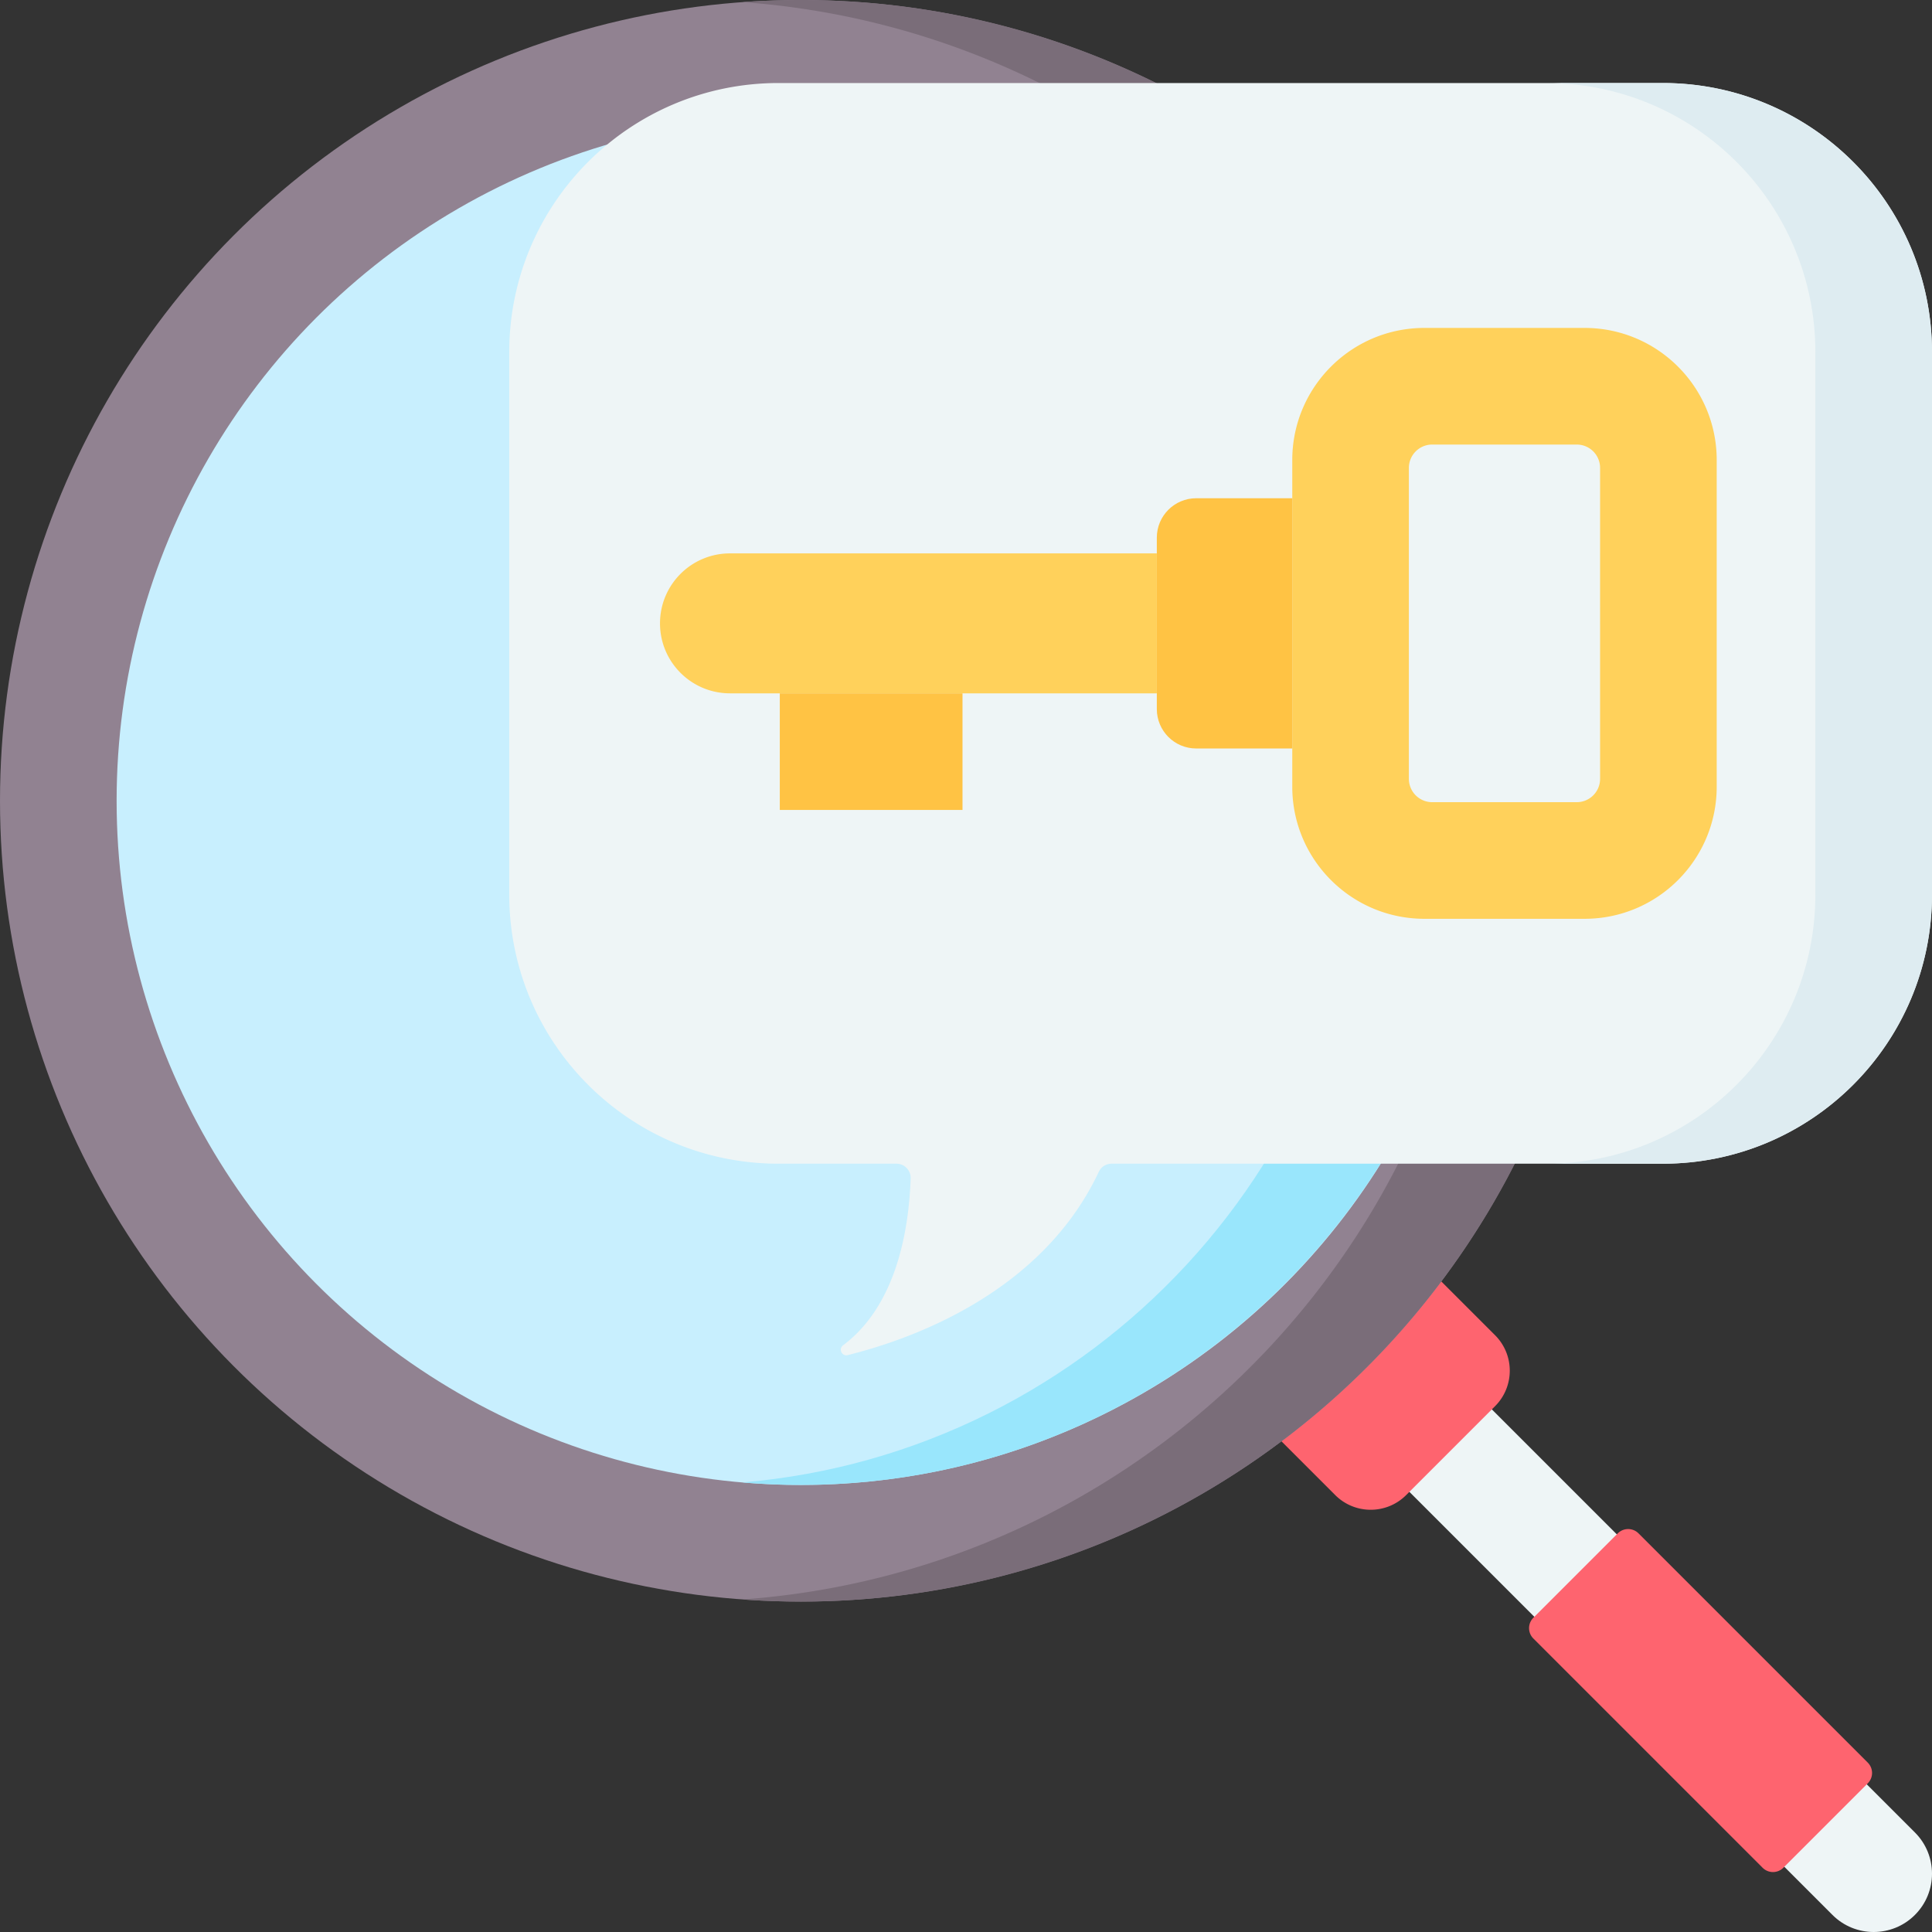
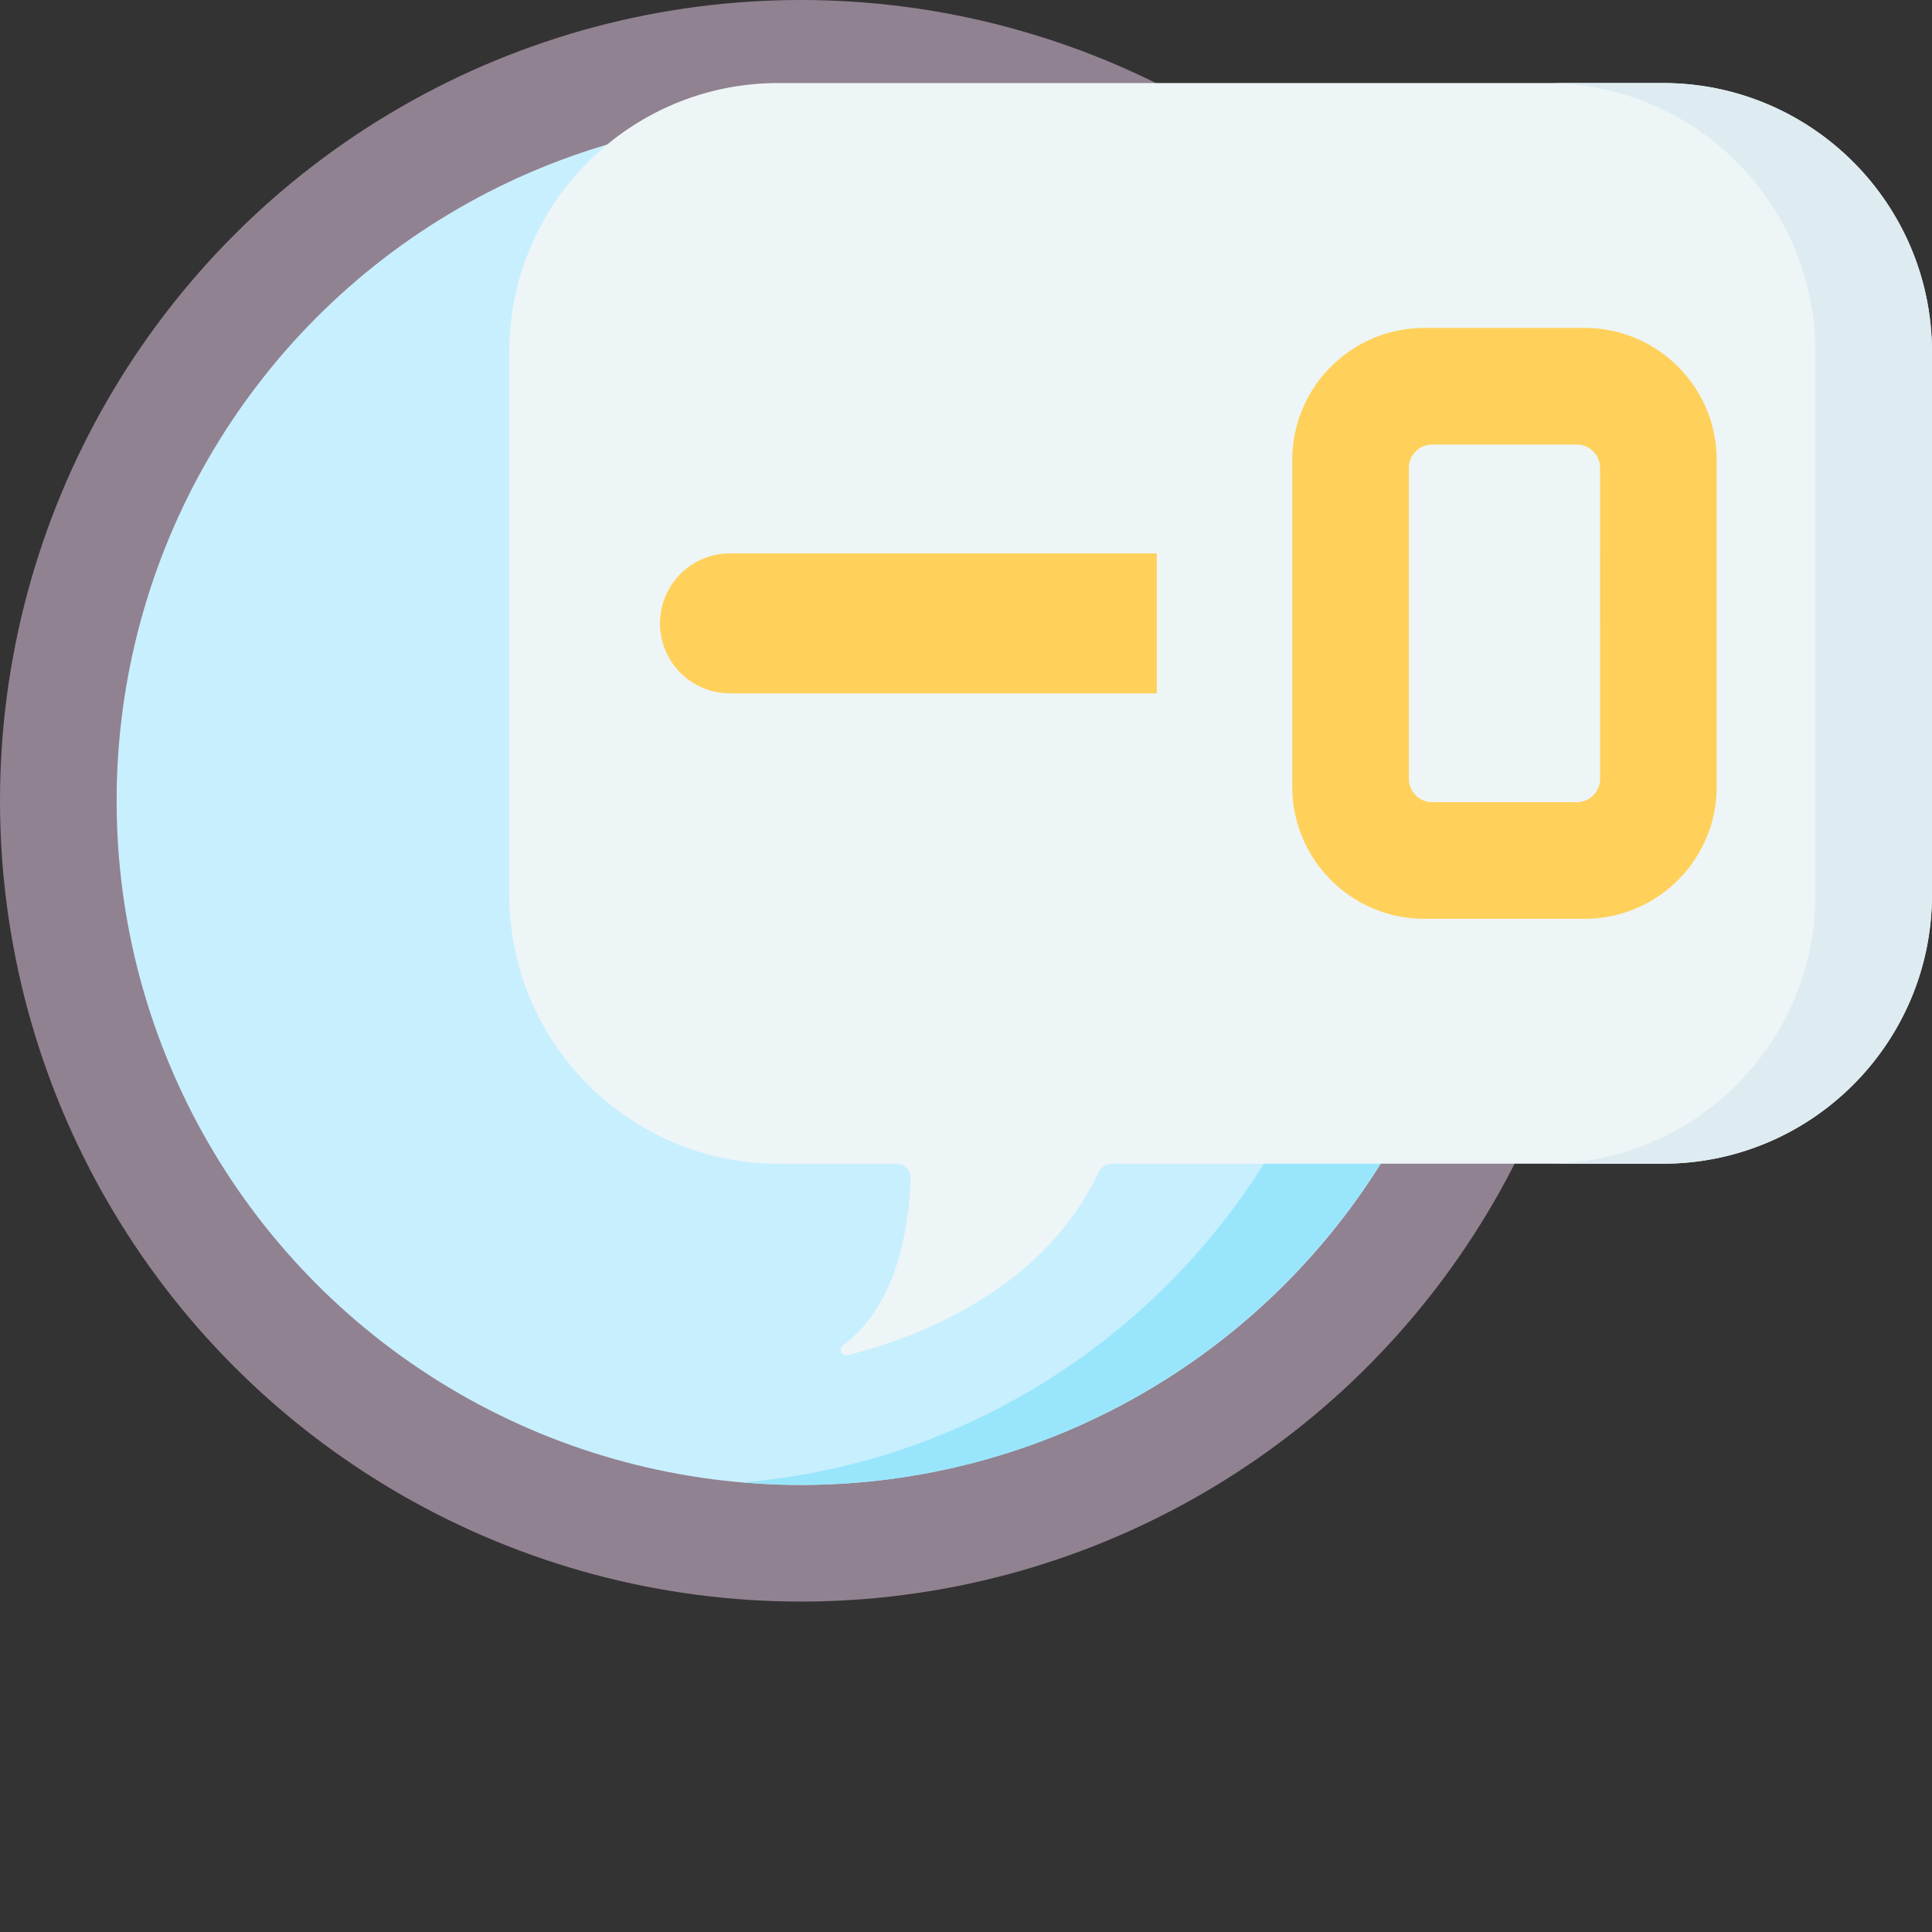
<svg xmlns="http://www.w3.org/2000/svg" height="512" width="512">
  <rect width="100%" height="100%" fill="#333333" stroke="none" />
-   <path d="m485.621 507.474-159.53-159.53 21.853-21.853 159.53 159.53c6.035 6.035 6.035 15.819 0 21.853-6.035 6.035-15.819 6.035-21.853 0z" fill="#eef5f6" />
-   <path d="m396.21 372.649-23.561 23.561c-5.192 5.192-13.609 5.192-18.801 0l-16.824-16.824 42.362-42.362 16.824 16.824c5.192 5.192 5.192 13.609 0 18.801zm98.766 99.953-22.373 22.373a3.885 3.885 0 0 1-5.494 0l-60.754-60.754a3.885 3.885 0 0 1 0-5.494l22.373-22.373a3.885 3.885 0 0 1 5.494 0l60.754 60.754a3.885 3.885 0 0 1 0 5.494z" fill="#fe646f" />
  <circle cx="212.217" cy="212.217" fill="#918291" r="212.217" />
-   <path d="M212.217 0a215.4 215.4 0 0 0-15.453.563c109.99 7.917 196.765 99.647 196.765 211.654s-86.776 203.738-196.765 211.654c5.104.367 10.255.563 15.453.563 117.204 0 212.217-95.013 212.217-212.217S329.422 0 212.217 0z" fill="#7a6d79" />
  <circle cx="212.217" cy="212.217" fill="#c8effe" r="181.312" />
  <path d="M212.217 30.905c-5.206 0-10.357.233-15.453.665 92.769 7.868 165.859 85.876 165.859 180.646s-73.09 172.779-165.859 180.646c5.096.432 10.247.665 15.453.665 99.976 0 181.312-81.336 181.312-181.312s-81.336-181.31-181.312-181.31z" fill="#99e6fc" />
  <path d="M512 93.361v143.674c0 39.41-31.948 71.358-71.358 71.358H294.595c-1.441 0-2.775.812-3.387 2.117-15.114 32.206-49.806 44.451-66.55 48.606-1.557.386-2.517-1.633-1.233-2.595 13.993-10.476 17.416-30.158 17.91-44.228a3.769 3.769 0 0 0-3.771-3.9h-31.252c-39.41 0-71.358-31.948-71.358-71.358V93.361c0-39.41 31.948-71.358 71.358-71.358h234.33c39.41 0 71.358 31.948 71.358 71.358z" fill="#eef5f6" />
  <path d="M440.642 22.003h-30.905c39.41 0 71.358 31.948 71.358 71.358v143.674c0 39.41-31.948 71.358-71.358 71.358h30.905c39.41 0 71.358-31.948 71.358-71.358V93.361c0-39.41-31.948-71.358-71.358-71.358z" fill="#deecf1" />
  <path d="M306.57 183.741H193.452c-10.241 0-18.543-8.302-18.543-18.543s8.302-18.543 18.543-18.543H306.57zm113.349-96.837h-42.428c-19.347 0-35.026 15.679-35.026 35.026v86.535c0 19.347 15.679 35.026 35.026 35.026h42.428c19.347 0 35.026-15.679 35.026-35.026V121.93c0-19.346-15.68-35.026-35.026-35.026zm4.12 119.501a6.186 6.186 0 0 1-6.181 6.181h-38.307a6.18 6.18 0 0 1-6.181-6.181v-82.414a6.18 6.18 0 0 1 6.181-6.181h38.307a6.186 6.186 0 0 1 6.181 6.181z" fill="#ffd15b" />
-   <path d="M342.463 198.355h-25.458c-5.763 0-10.435-4.672-10.435-10.435v-45.445c0-5.763 4.672-10.435 10.435-10.435h25.458zm-135.809-14.614h48.419v30.905h-48.419z" fill="#ffc344" />
</svg>